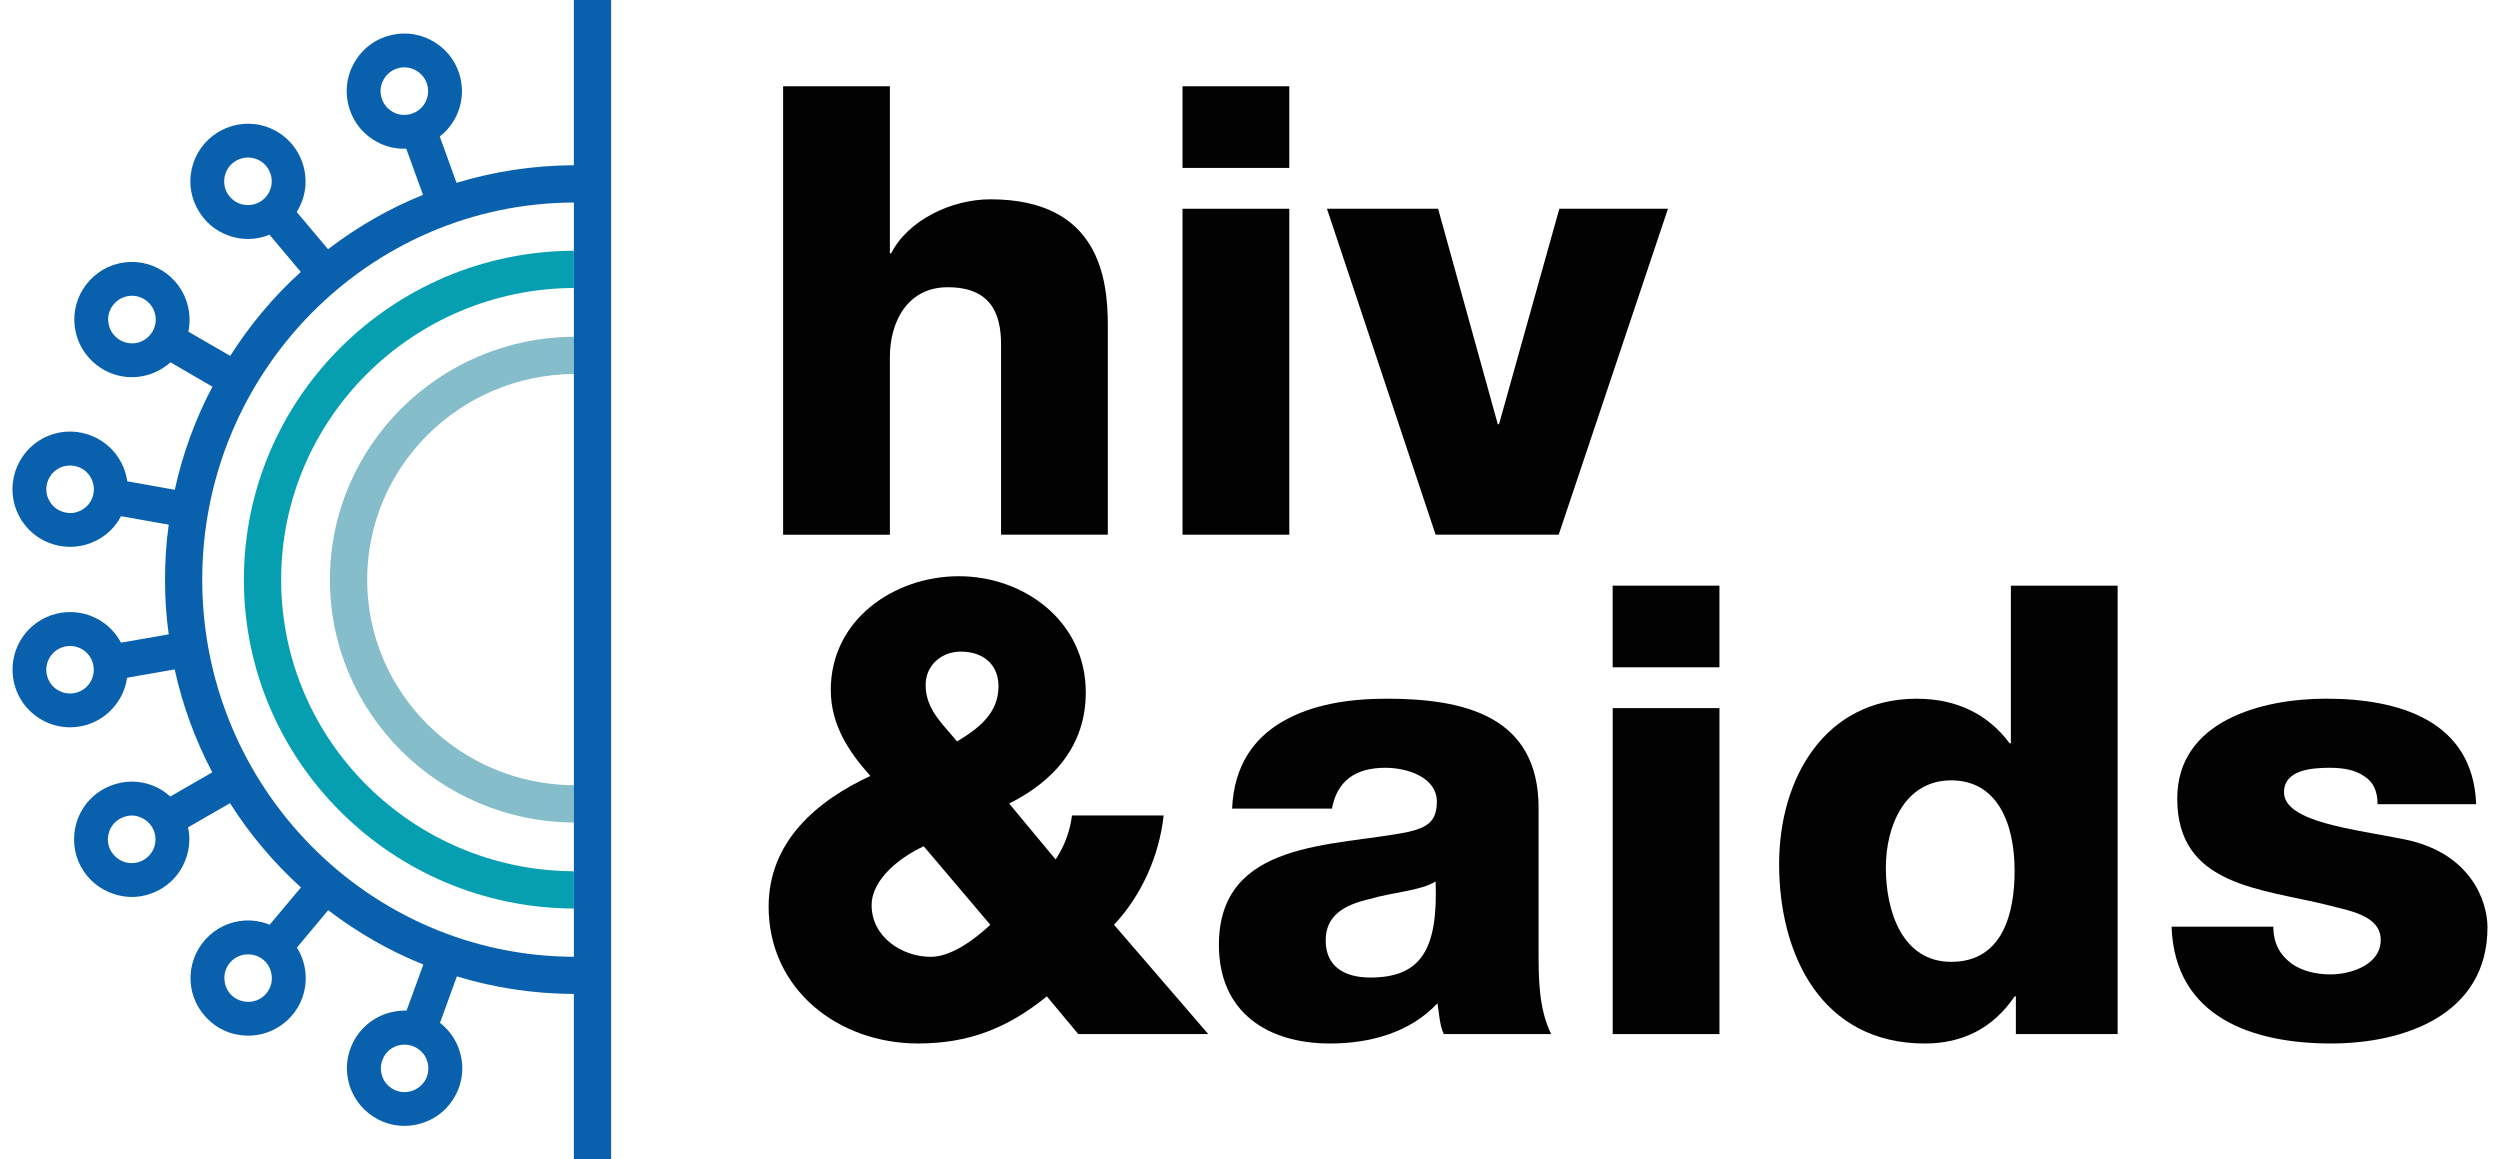
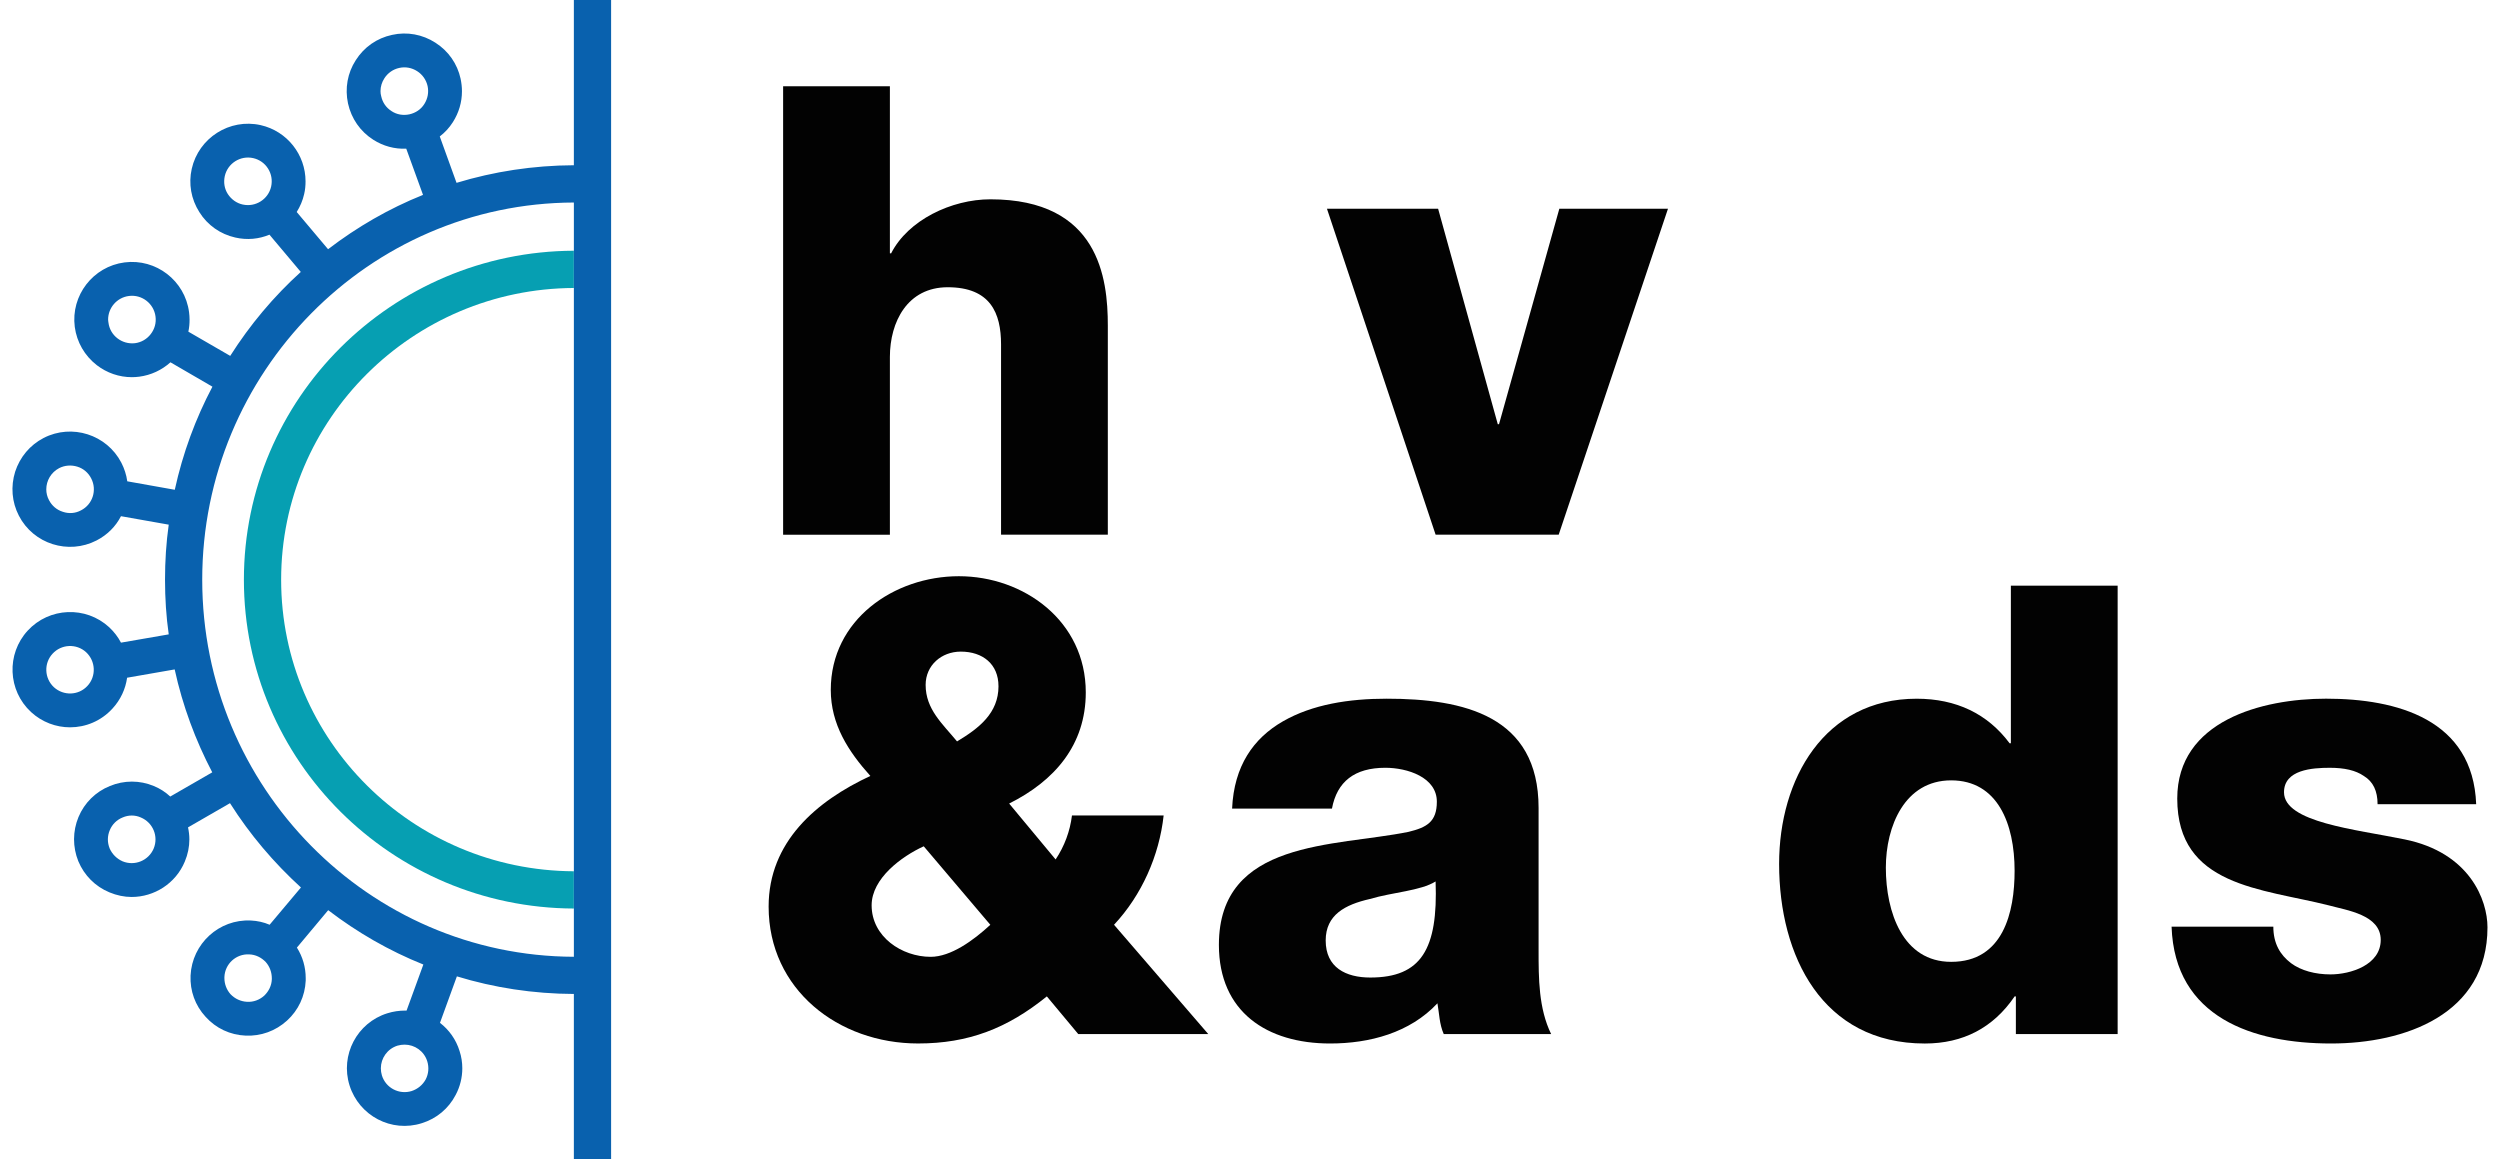
<svg xmlns="http://www.w3.org/2000/svg" width="138" height="64" viewBox="0 0 138 64" fill="none">
  <g id="HIV-aids-generic" clip-path="url(#clip0_4371_16011)">
    <g id="Layer 7">
      <g id="Group">
        <path id="Vector" d="M43.228 4.762H49.122V13.984H49.191C50.127 12.147 52.52 11.002 54.669 11.002C60.666 11.002 61.152 15.37 61.152 17.971V29.515H55.258V19.01C55.258 17.278 54.669 15.856 52.311 15.856C50.092 15.856 49.122 17.764 49.122 19.705V29.516H43.228V4.762Z" fill="#020202" />
-         <path id="Vector_2" d="M71.169 9.269H65.275V4.762H71.169V9.269ZM65.275 11.523H71.169V29.515H65.275V11.523Z" fill="#020202" />
        <path id="Vector_3" d="M86.041 29.515H79.246L73.248 11.523H79.384L82.677 23.414H82.746L86.075 11.523H92.072L86.04 29.515H86.041Z" fill="#020202" />
        <path id="Vector_4" d="M13.463 32.001C13.463 41.992 21.622 50.114 31.678 50.151V48.094C22.762 48.057 15.519 40.861 15.519 32.001C15.519 23.14 22.762 15.935 31.678 15.897V13.84C21.622 13.879 13.463 22 13.463 32.001Z" fill="#069FB2" />
-         <path id="Vector_5" d="M18.211 32.001C18.211 39.374 24.248 45.365 31.679 45.403V43.346C25.38 43.309 20.267 38.235 20.267 32.001C20.267 25.766 25.379 20.683 31.679 20.646V18.59C24.248 18.628 18.211 24.627 18.211 32.001Z" fill="#85BDCB" />
        <path id="Vector_6" d="M31.678 9.121C29.426 9.132 27.258 9.468 25.201 10.093L24.275 7.532C24.556 7.317 24.799 7.056 24.995 6.748C25.332 6.223 25.5 5.635 25.5 5.037C25.5 4.805 25.473 4.58 25.425 4.346C25.247 3.525 24.752 2.813 24.033 2.356C23.322 1.899 22.471 1.739 21.64 1.926C20.808 2.104 20.098 2.598 19.64 3.32C19.18 4.03 19.032 4.88 19.21 5.711C19.395 6.544 19.883 7.253 20.602 7.712C21.154 8.066 21.79 8.236 22.425 8.207L23.351 10.758C21.463 11.514 19.706 12.534 18.109 13.757L16.378 11.702C16.566 11.403 16.708 11.075 16.79 10.711C16.846 10.477 16.866 10.243 16.866 10.009C16.866 8.552 15.864 7.243 14.388 6.907C12.678 6.523 10.968 7.608 10.584 9.319C10.399 10.14 10.547 10.991 11.006 11.711C11.455 12.431 12.165 12.927 12.987 13.112C13.642 13.262 14.294 13.197 14.874 12.954L16.604 15.011C15.108 16.365 13.801 17.925 12.708 19.645L10.399 18.309V18.299C10.446 18.084 10.464 17.87 10.464 17.645C10.464 17.504 10.453 17.373 10.436 17.234C10.212 15.494 8.614 14.261 6.876 14.485C5.136 14.71 3.903 16.308 4.127 18.046C4.24 18.887 4.67 19.634 5.343 20.157C5.903 20.587 6.576 20.82 7.278 20.82C7.408 20.82 7.548 20.811 7.689 20.793C8.334 20.708 8.931 20.429 9.409 19.999L11.726 21.345C10.792 23.112 10.089 25.017 9.65 27.026V27.036L7.024 26.568V26.561C6.977 26.214 6.866 25.868 6.698 25.541C5.894 23.989 3.969 23.372 2.408 24.176C1.651 24.568 1.1 25.233 0.837 26.037C0.585 26.849 0.651 27.709 1.042 28.466C1.846 30.027 3.771 30.635 5.332 29.832C5.931 29.522 6.389 29.056 6.678 28.494L9.314 28.961C9.174 29.952 9.109 30.97 9.109 31.998C9.109 33.027 9.174 34.036 9.314 35.017L6.678 35.474C6.519 35.166 6.296 34.876 6.026 34.623C4.735 33.436 2.716 33.521 1.529 34.811C0.342 36.101 0.427 38.12 1.716 39.307C2.324 39.867 3.1 40.148 3.865 40.148C4.726 40.148 5.576 39.802 6.203 39.119C6.66 38.624 6.931 38.025 7.016 37.41L9.642 36.952C10.081 38.961 10.792 40.868 11.716 42.633L9.398 43.969C9.137 43.726 8.838 43.53 8.492 43.389C7.717 43.063 6.848 43.063 6.062 43.389C5.277 43.708 4.661 44.316 4.333 45.1C4.007 45.885 4.007 46.754 4.323 47.54C4.651 48.325 5.258 48.933 6.043 49.259C6.445 49.427 6.864 49.513 7.267 49.513C8.51 49.513 9.697 48.774 10.201 47.559C10.37 47.157 10.453 46.745 10.453 46.334C10.453 46.11 10.426 45.885 10.379 45.671L12.696 44.335C13.79 46.065 15.117 47.624 16.612 48.989L14.883 51.046C14.557 50.905 14.211 50.83 13.847 50.812C12.089 50.727 10.603 52.093 10.519 53.849C10.482 54.69 10.771 55.504 11.351 56.129C11.92 56.764 12.707 57.13 13.557 57.166C14.398 57.204 15.211 56.914 15.847 56.334C16.472 55.765 16.838 54.98 16.875 54.13V53.99C16.875 53.391 16.708 52.812 16.389 52.307L18.116 50.242C19.715 51.466 21.48 52.486 23.369 53.242L22.443 55.784H22.36C22.041 55.784 21.705 55.831 21.378 55.934C19.706 56.456 18.77 58.241 19.295 59.915C19.826 61.598 21.611 62.533 23.284 62C24.098 61.748 24.761 61.195 25.154 60.438C25.397 59.981 25.519 59.474 25.519 58.97C25.519 58.653 25.471 58.326 25.368 58.017C25.173 57.382 24.789 56.849 24.293 56.466H24.285L25.22 53.895C27.266 54.522 29.435 54.857 31.677 54.867V63.997H33.733V0H31.677V9.121H31.678ZM21.611 6.131C21.312 5.943 21.116 5.655 21.042 5.31C21.014 5.217 21.004 5.122 21.004 5.029C21.004 4.777 21.08 4.534 21.22 4.318C21.406 4.03 21.696 3.824 22.041 3.749C22.378 3.673 22.733 3.739 23.023 3.926C23.322 4.113 23.527 4.412 23.603 4.749C23.677 5.095 23.612 5.44 23.424 5.74C23.238 6.04 22.938 6.235 22.601 6.311C22.255 6.385 21.902 6.328 21.61 6.132M13.397 11.29C13.06 11.215 12.772 11.01 12.576 10.711C12.388 10.421 12.332 10.066 12.408 9.72C12.566 9.019 13.266 8.569 13.977 8.728C14.313 8.803 14.612 9.009 14.798 9.309C14.985 9.608 15.042 9.954 14.967 10.3C14.808 11 14.108 11.449 13.396 11.289M5.986 17.804C5.978 17.749 5.968 17.692 5.968 17.637C5.968 16.991 6.454 16.421 7.118 16.338C7.838 16.245 8.491 16.758 8.584 17.468C8.632 17.824 8.537 18.159 8.323 18.44C8.108 18.721 7.799 18.899 7.454 18.944C6.734 19.029 6.071 18.523 5.986 17.804ZM7.771 45.123C8.444 45.403 8.762 46.169 8.482 46.842C8.201 47.505 7.435 47.823 6.762 47.543C6.445 47.403 6.192 47.149 6.052 46.832C5.921 46.505 5.921 46.15 6.061 45.823C6.192 45.505 6.445 45.253 6.771 45.123C7.098 44.982 7.454 44.982 7.771 45.123ZM14.668 53.103C14.891 53.355 15.005 53.674 15.005 54.01V54.047C14.995 54.402 14.837 54.719 14.583 54.963C14.322 55.197 13.986 55.319 13.64 55.3C13.284 55.281 12.966 55.132 12.724 54.879C12.508 54.636 12.387 54.319 12.387 53.991V53.935C12.414 53.206 13.032 52.645 13.752 52.682C14.107 52.692 14.425 52.851 14.668 53.103ZM23.584 58.581C23.688 58.917 23.659 59.271 23.501 59.58C23.332 59.889 23.061 60.113 22.725 60.225C22.034 60.44 21.295 60.057 21.081 59.364C21.043 59.234 21.023 59.103 21.023 58.972C21.023 58.413 21.38 57.898 21.939 57.72C22.071 57.683 22.202 57.664 22.332 57.664C22.892 57.664 23.407 58.019 23.584 58.581ZM3.471 28.252C3.135 28.15 2.865 27.917 2.705 27.608C2.603 27.42 2.555 27.215 2.555 27.01C2.555 26.533 2.818 26.075 3.265 25.841C3.575 25.683 3.929 25.656 4.267 25.759C4.603 25.861 4.874 26.095 5.032 26.404C5.369 27.049 5.117 27.842 4.472 28.171C4.164 28.338 3.81 28.366 3.471 28.253M4.827 37.861C4.34 38.393 3.51 38.421 2.977 37.935C2.444 37.44 2.416 36.609 2.901 36.085C3.388 35.552 4.22 35.515 4.751 36C5.284 36.495 5.322 37.328 4.827 37.861ZM31.678 52.814C20.36 52.776 11.163 43.46 11.163 32.001C11.163 20.541 20.359 11.216 31.678 11.179V52.814Z" fill="#0961AE" />
        <g id="Group_2">
          <path id="Vector_7" d="M57.786 55.001C55.602 56.769 53.453 57.6 50.679 57.6C46.276 57.6 42.428 54.619 42.428 50.044C42.428 46.472 45.062 44.219 48.044 42.832C46.83 41.48 45.859 39.989 45.859 38.082C45.859 34.199 49.361 31.807 52.931 31.807C56.502 31.807 59.935 34.268 59.935 38.221C59.935 41.134 58.201 43.109 55.705 44.356L58.27 47.442C58.756 46.714 59.067 45.881 59.172 45.015H64.233C63.99 47.234 63.02 49.417 61.494 51.047L66.695 57.079H59.518L57.785 55L57.786 55.001ZM50.991 46.715C49.778 47.27 48.114 48.483 48.114 49.974C48.114 51.707 49.778 52.817 51.373 52.817C52.483 52.817 53.731 51.915 54.666 51.049L50.991 46.716V46.715ZM55.116 37.876C55.116 36.662 54.25 35.969 53.036 35.969C51.962 35.969 51.095 36.731 51.095 37.806C51.095 39.158 52.032 39.956 52.829 40.926C54.042 40.198 55.117 39.366 55.117 37.876H55.116Z" fill="#020202" />
          <path id="Vector_8" d="M68.012 44.635C68.116 42.278 69.191 40.752 70.82 39.816C72.45 38.881 74.46 38.568 76.54 38.568C80.804 38.568 84.93 39.505 84.93 44.6V52.47C84.93 53.996 84.93 55.66 85.623 57.081H79.695C79.451 56.526 79.451 55.971 79.347 55.382C77.822 57.012 75.604 57.601 73.419 57.601C69.952 57.601 67.283 55.869 67.283 52.158C67.283 46.334 73.662 46.75 77.753 45.918C78.759 45.674 79.314 45.363 79.314 44.253C79.314 42.902 77.684 42.381 76.471 42.381C74.772 42.381 73.802 43.144 73.524 44.635H68.012ZM75.639 53.96C78.448 53.96 79.383 52.4 79.245 48.656C78.413 49.176 76.887 49.246 75.605 49.627C74.253 49.939 73.178 50.494 73.178 51.915C73.178 53.406 74.287 53.96 75.639 53.96Z" fill="#020202" />
-           <path id="Vector_9" d="M94.913 36.835H89.019V32.328H94.913V36.835ZM89.021 39.088H94.914V57.081H89.021V39.088Z" fill="#020202" />
          <path id="Vector_10" d="M116.892 57.082H111.276V55.002H111.207C110.028 56.734 108.364 57.602 106.25 57.602C100.599 57.602 98.207 52.783 98.207 47.687C98.207 43.007 100.703 38.569 105.8 38.569C107.984 38.569 109.718 39.401 110.931 41.03H111V32.328H116.894V57.082H116.892ZM104.099 47.894C104.099 50.355 105.035 53.094 107.704 53.094C110.582 53.094 111.206 50.356 111.206 48.068C111.206 45.468 110.269 43.076 107.704 43.076C105.139 43.076 104.099 45.608 104.099 47.895V47.894Z" fill="#020202" />
          <path id="Vector_11" d="M125.488 51.153C125.488 52.089 125.87 52.713 126.459 53.163C127.014 53.58 127.811 53.787 128.643 53.787C129.753 53.787 131.416 53.267 131.416 51.881C131.416 50.494 129.544 50.251 128.539 49.974C124.829 49.038 120.184 48.934 120.184 44.08C120.184 39.781 124.864 38.567 128.399 38.567C132.317 38.567 136.512 39.712 136.685 44.392H131.242C131.242 43.664 130.999 43.144 130.48 42.831C130.029 42.52 129.405 42.382 128.608 42.382C127.637 42.382 126.077 42.485 126.077 43.733C126.077 45.398 130.03 45.778 132.733 46.334C136.339 47.062 137.309 49.696 137.309 51.187C137.309 56.006 132.733 57.601 128.677 57.601C124.378 57.601 120.044 56.18 119.871 51.153H125.487H125.488Z" fill="#020202" />
        </g>
      </g>
    </g>
  </g>
  <defs>
    <clipPath id="clip0_4371_16011">
      <rect width="136.626" height="64" fill="white" transform="translate(0.688)" />
    </clipPath>
  </defs>
</svg>